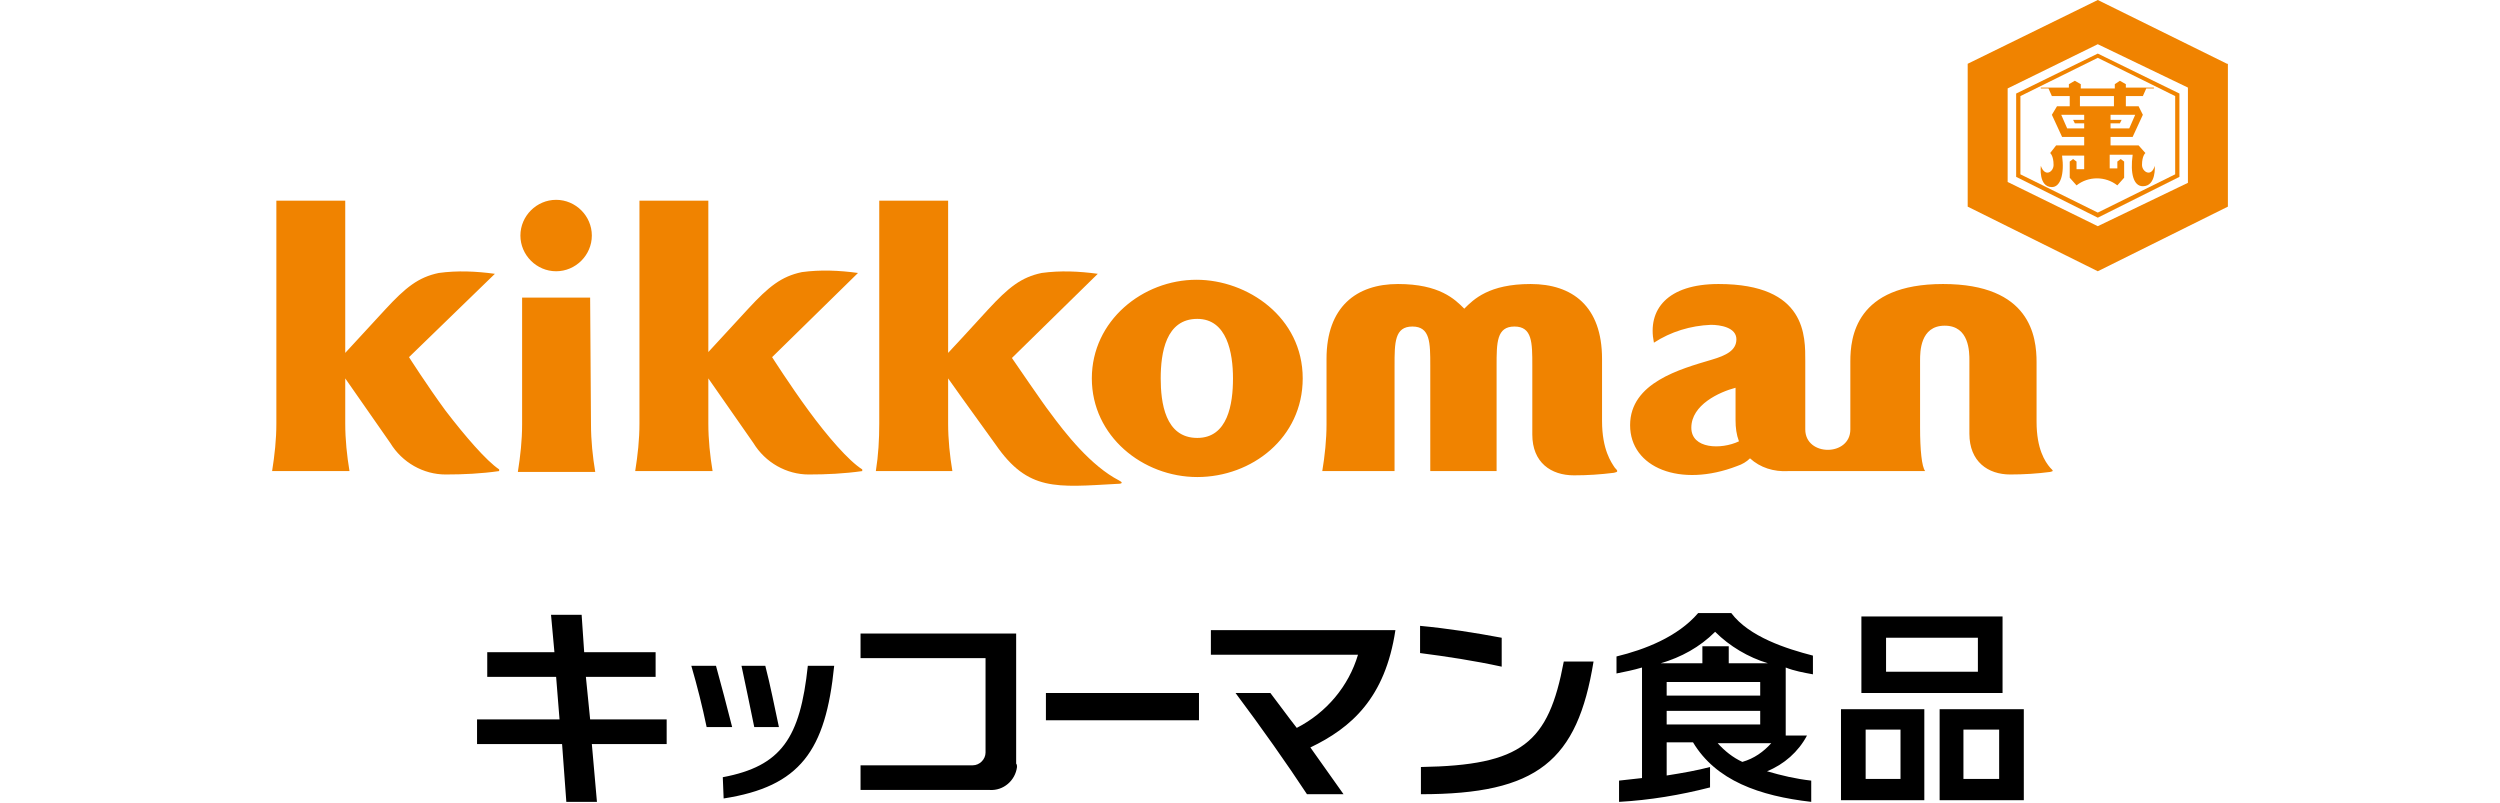
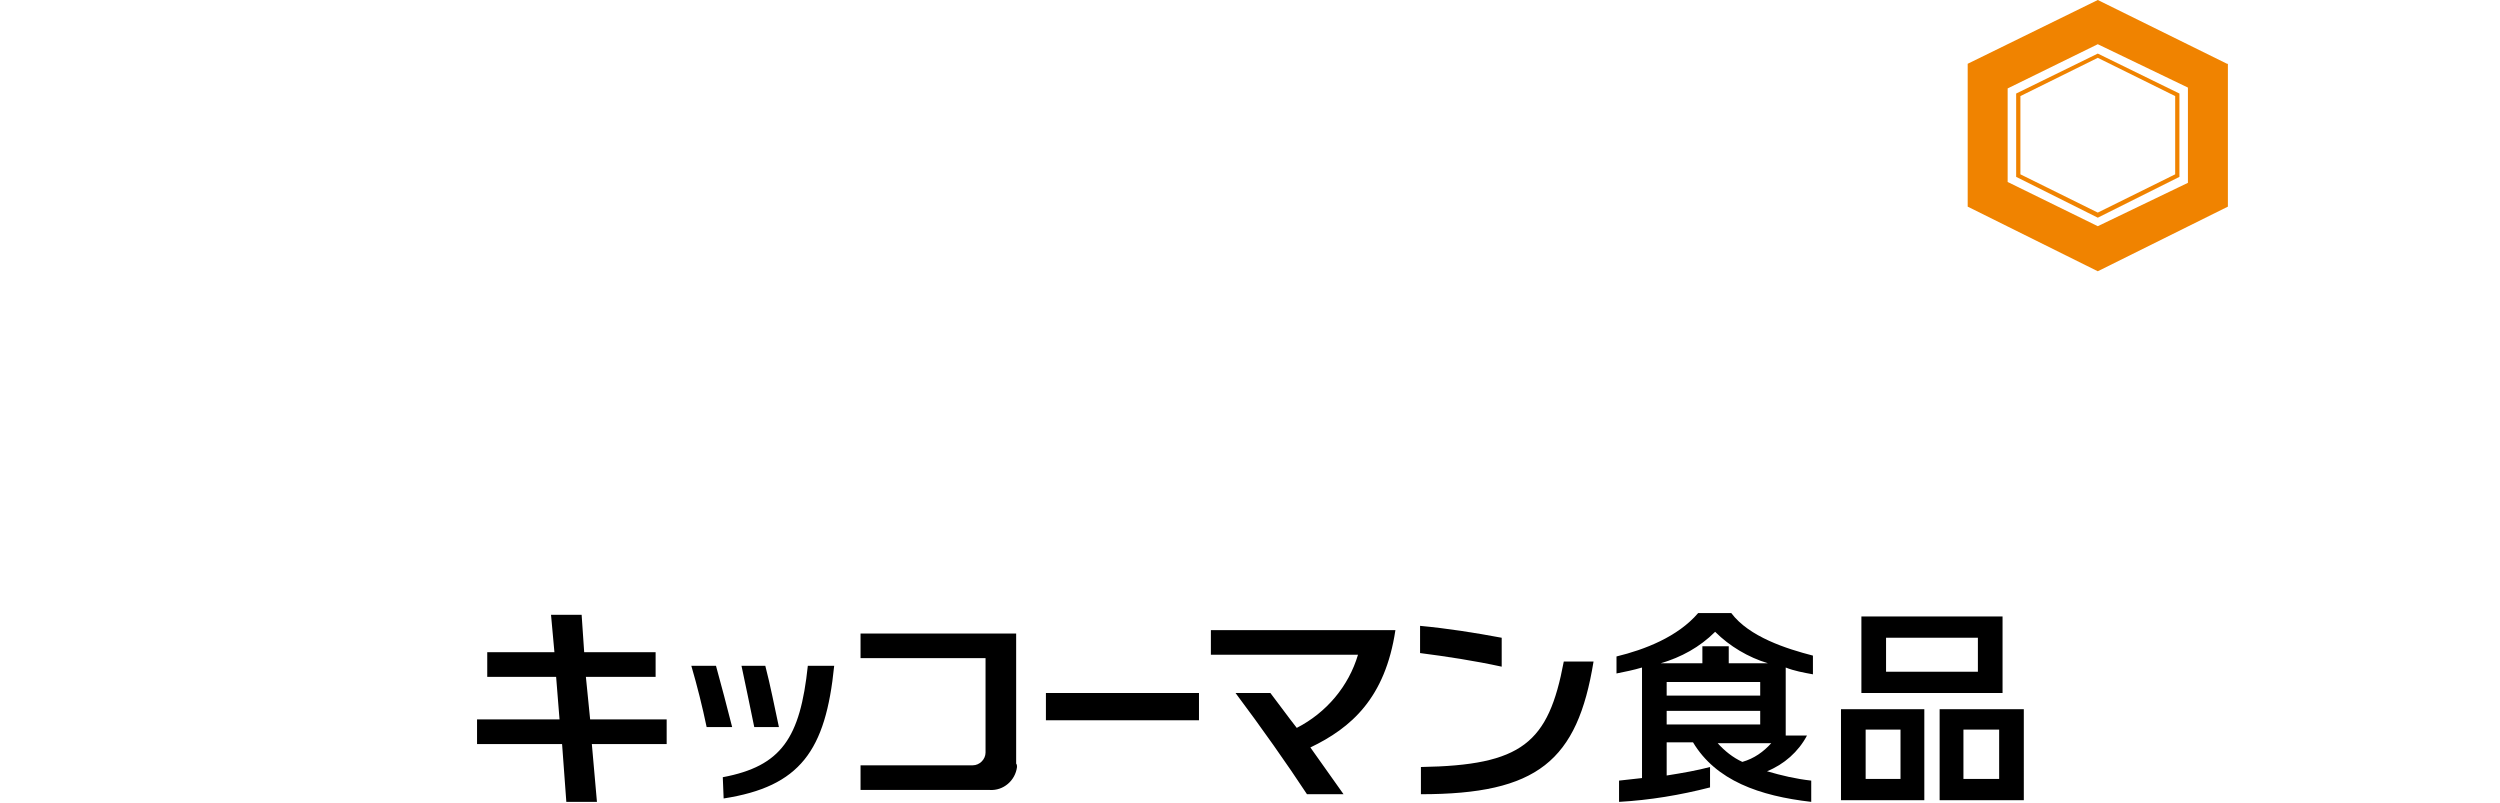
<svg xmlns="http://www.w3.org/2000/svg" version="1.1" id="レイヤー_1" x="0" y="0" viewBox="0 0 294 94.4" xml:space="preserve">
  <style>.st0{fill:#f08300}</style>
  <g id="レイヤー_2_00000110464927762882445010000002141389295111190969_">
    <g id="レイヤー_3">
-       <path class="st0" d="M188.4 49.5v-7.3c0-6.2-3.5-8.8-8.4-8.8s-6.7 1.8-7.8 2.9c-1.1-1.1-2.9-2.9-7.8-2.9s-8.4 2.7-8.4 8.8v7.7c0 1.8-.2 3.7-.5 5.5h8.5V43c0-2.7 0-4.6 2.1-4.6s2.1 1.9 2.1 4.6v12.4h7.8V43c0-2.7 0-4.6 2.1-4.6s2.1 1.9 2.1 4.6v8.1c0 3.3 2.2 4.8 4.9 4.8 1.6 0 3.1-.1 4.7-.3.5-.1.5-.2.1-.6-.4-.6-1.5-2.1-1.5-5.5zm-136-1.2c-2.2-3-4.3-6.3-4.3-6.3l10.1-9.8c-2.2-.3-4.4-.4-6.6-.1-2.4.5-3.9 1.7-6.3 4.3s-4.7 5.1-4.7 5.1V23.6h-8.1v26.2c0 1.9-.2 3.7-.5 5.6h9.1c-.3-1.8-.5-3.7-.5-5.6v-5.3l5.3 7.6c1.4 2.3 3.9 3.7 6.5 3.7 2.1 0 4.2-.1 6.3-.4v-.2c-1.5-1-4-3.9-6.3-6.9zm13-16.4c2.3 0 4.2-1.9 4.2-4.2s-1.9-4.2-4.2-4.2-4.2 1.9-4.2 4.2c0 2.3 1.9 4.2 4.2 4.2zm4 3.1h-8v14.9c0 1.9-.2 3.7-.5 5.6H70c-.3-1.8-.5-3.7-.5-5.6L69.4 35zm71.3-2.1c-6.3 0-12.3 4.8-12.3 11.6s6 11.6 12.4 11.6 12.4-4.6 12.4-11.6c0-7.2-6.5-11.6-12.5-11.6zm.1 18.6c-3.8 0-4.3-4.2-4.3-7 0-3 .6-7 4.3-7 3.5 0 4.2 4 4.2 7s-.6 7-4.2 7zM241.1 55c-.6-.7-1.6-2.2-1.6-5.4v-7c0-3-.7-9.2-11-9.2s-10.9 6.3-10.9 9.1v8c0 3.2-5.3 3.2-5.3 0v-8c0-2.9.2-9.1-10.2-9.1-6 0-8.4 3-7.6 6.9 2-1.3 4.3-2 6.7-2.1 1.1 0 3 .3 3 1.7 0 1.3-1.2 1.9-2.9 2.4-3.7 1.1-9.6 2.7-9.6 7.7s5.9 7.4 12.6 4.8c.6-.2 1.1-.5 1.5-.9 1.2 1.1 2.8 1.6 4.5 1.5h16.1c-.4-.5-.6-2.5-.6-5.1v-7.9c0-1 0-4.1 2.9-4.1s2.9 3.1 2.9 4.1V51c0 3.3 2.2 4.8 4.8 4.8 1.6 0 3.2-.1 4.7-.3.4-.1.4-.1 0-.5zm-42.2-4.7c0-2.7 3.3-4.2 5.2-4.7v3.8c0 .9.1 1.7.4 2.5-2.1 1-5.6.9-5.6-1.6zm-103.8-2c-2.2-3-4.3-6.3-4.3-6.3l10.1-9.9c-2.2-.3-4.4-.4-6.6-.1-2.4.5-3.9 1.7-6.3 4.3s-4.7 5.1-4.7 5.1V23.6h-8.1v26.2c0 1.9-.2 3.7-.5 5.6h9.1c-.3-1.8-.5-3.7-.5-5.6v-5.3l5.3 7.6c1.4 2.3 3.9 3.7 6.5 3.7 2.1 0 4.2-.1 6.3-.4v-.2c-1.6-1-4.1-3.9-6.3-6.9z" />
-       <path class="st0" d="M131.6 56.5c-3.3-1.7-6.3-5.5-8.2-8.1-.5-.6-4.4-6.3-4.4-6.3l10.1-9.9c-2.2-.3-4.4-.4-6.6-.1-2.4.5-3.9 1.7-6.3 4.3-2.2 2.4-4.3 4.7-4.7 5.1V23.6h-8.1v26.2c0 1.9-.1 3.7-.4 5.6h9c-.3-1.8-.5-3.7-.5-5.6v-5.3s2.4 3.4 5.6 7.8c3.8 5.5 7.1 5 14.3 4.6.7 0 .6-.2.2-.4zm121.8-37c-.4 1.4-1.5.7-1.5-.1 0-1.1.4-1.4.4-1.4l-.8-.9h-3.3v-1h2.6l1.2-2.6-.5-1H250v-1.2h2l.4-.9h.9v-.1H250v-.4l-.7-.4-.6.4v.5h-4v-.5l-.7-.4-.7.4v.4H240v.1h.9l.4.9h2.1v1.2h-1.5l-.6 1 1.2 2.6h2.6v1h-3.3l-.7.9s.4.3.4 1.4c0 .8-1 1.5-1.5.1 0 0-.3 2.5 1.3 2.5 1 0 1.5-1.5 1.2-3.7h2.6v1.6h-.9V19l-.4-.3-.4.3v1.9l.8.9c1.4-1.1 3.4-1.1 4.8 0l.8-.9V19l-.4-.3-.4.3v.8h-.9v-1.6h2.7c-.3 2.2.1 3.7 1.2 3.7 1.6 0 1.4-2.4 1.4-2.4zm-8.3-5.4h-1.3l.2.4h1.1v.6h-2l-.7-1.6h2.7v.6zm1.5-1.6h-2v-1.2h4v1.2h-2zm1.6 2.6v-.6h1.1l.2-.4h-1.3v-.6h2.9l-.7 1.6h-2.2z" />
      <path class="st0" d="M237.1 11v9.8l9.6 4.8 9.6-4.8V11l-9.6-4.7-9.6 4.7zm9.6-4.2l9.1 4.5v9.2l-9.1 4.5-9.1-4.5v-9.2l9.1-4.5z" />
      <path class="st0" d="M261.9 7.5L246.7 0l-15.3 7.5v16.8l15.3 7.6 15.3-7.6V7.5zm-4.6 14l-10.6 5.1-10.6-5.2v-11l10.6-5.2 10.6 5.1v11.2z" />
      <path d="M164.1 74.1h-21.7V77h17.3c-1.1 3.7-3.7 6.8-7.2 8.6-1.1-1.4-2.1-2.8-3.1-4.1h-4.1c3 4 6.1 8.4 8.4 11.9h4.3c-1.3-1.8-2.6-3.7-3.9-5.5 4.8-2.3 8.8-5.8 10-13.8zm3 16.1c11.9-.2 15-2.8 16.8-12.4h3.5c-1.9 11.7-6.6 15.6-20.3 15.6v-3.2zm-.1-13.4c3.1.4 6.4.9 9.6 1.6V75c-3.2-.6-6.4-1.1-9.6-1.4v3.2zM85 91.4c6.9-1.3 9.1-4.6 10-13.1h3.1c-1 10-4 14.2-13 15.6l-.1-2.5zm-3.7-13.1c.7 2.4 1.3 4.8 1.8 7.2h3c-.6-2.4-1.3-5-1.9-7.2h-2.9z" />
      <path d="M87.2 78.3c.5 2.3 1 4.8 1.5 7.2h2.9c-.5-2.3-1-4.9-1.6-7.2h-2.8zm-8.8 6.3h-9l-.5-5h8.2v-2.9h-8.4l-.3-4.4h-3.6l.4 4.4h-7.9v2.9h8.1l.4 5h-9.7v2.9h10l.5 6.8h3.6l-.6-6.8h8.8zm44.6-3.1h18v3.2h-18zm-3.5 8.3V74.5h-18.3v2.9h14.7v11.1c0 .8-.7 1.5-1.5 1.5h-13.2v2.9h15.2c1.6.1 3-1.1 3.2-2.7 0-.1 0-.3-.1-.4zm116-8.3v-9h-16.6v9h16.6zM221.8 75h10.8v4h-10.8v-4zm-5.3 8.4v10.7h9.8V83.4h-9.8zm7 8.2h-4.1v-5.8h4.1v5.8zm4.6-8.2v10.7h9.9V83.4h-9.9zm7 8.2h-4.2v-5.8h4.2v5.8zm-21.9-12.3v-2.2c-3.1-.8-7.5-2.2-9.6-5h-3.9c-2.4 2.8-6.3 4.3-9.6 5.1v2c1-.2 2-.4 3-.7v13l-2.7.3v2.5c3.6-.2 7.2-.8 10.7-1.7v-2.4c-1.5.4-3.2.7-5.1 1v-3.9h3.1c2.7 4.5 7.8 6.3 13.9 7v-2.5c-1.8-.2-3.5-.6-5.2-1.1 2-.8 3.7-2.3 4.7-4.2H210v-8c1 .4 2.1.6 3.2.8zm-6.2.9v1.6h-11v-1.6h11zm0 3.4v1.6h-11v-1.6h11zm-2.1 6c-1.1-.5-2.1-1.3-2.9-2.2h6.3c-.9 1-2 1.8-3.4 2.2zM203.3 78v-2h-3.1v2h-4.9c2.4-.7 4.6-1.9 6.4-3.7 1.7 1.7 3.9 3 6.2 3.7h-4.6z" />
    </g>
  </g>
</svg>